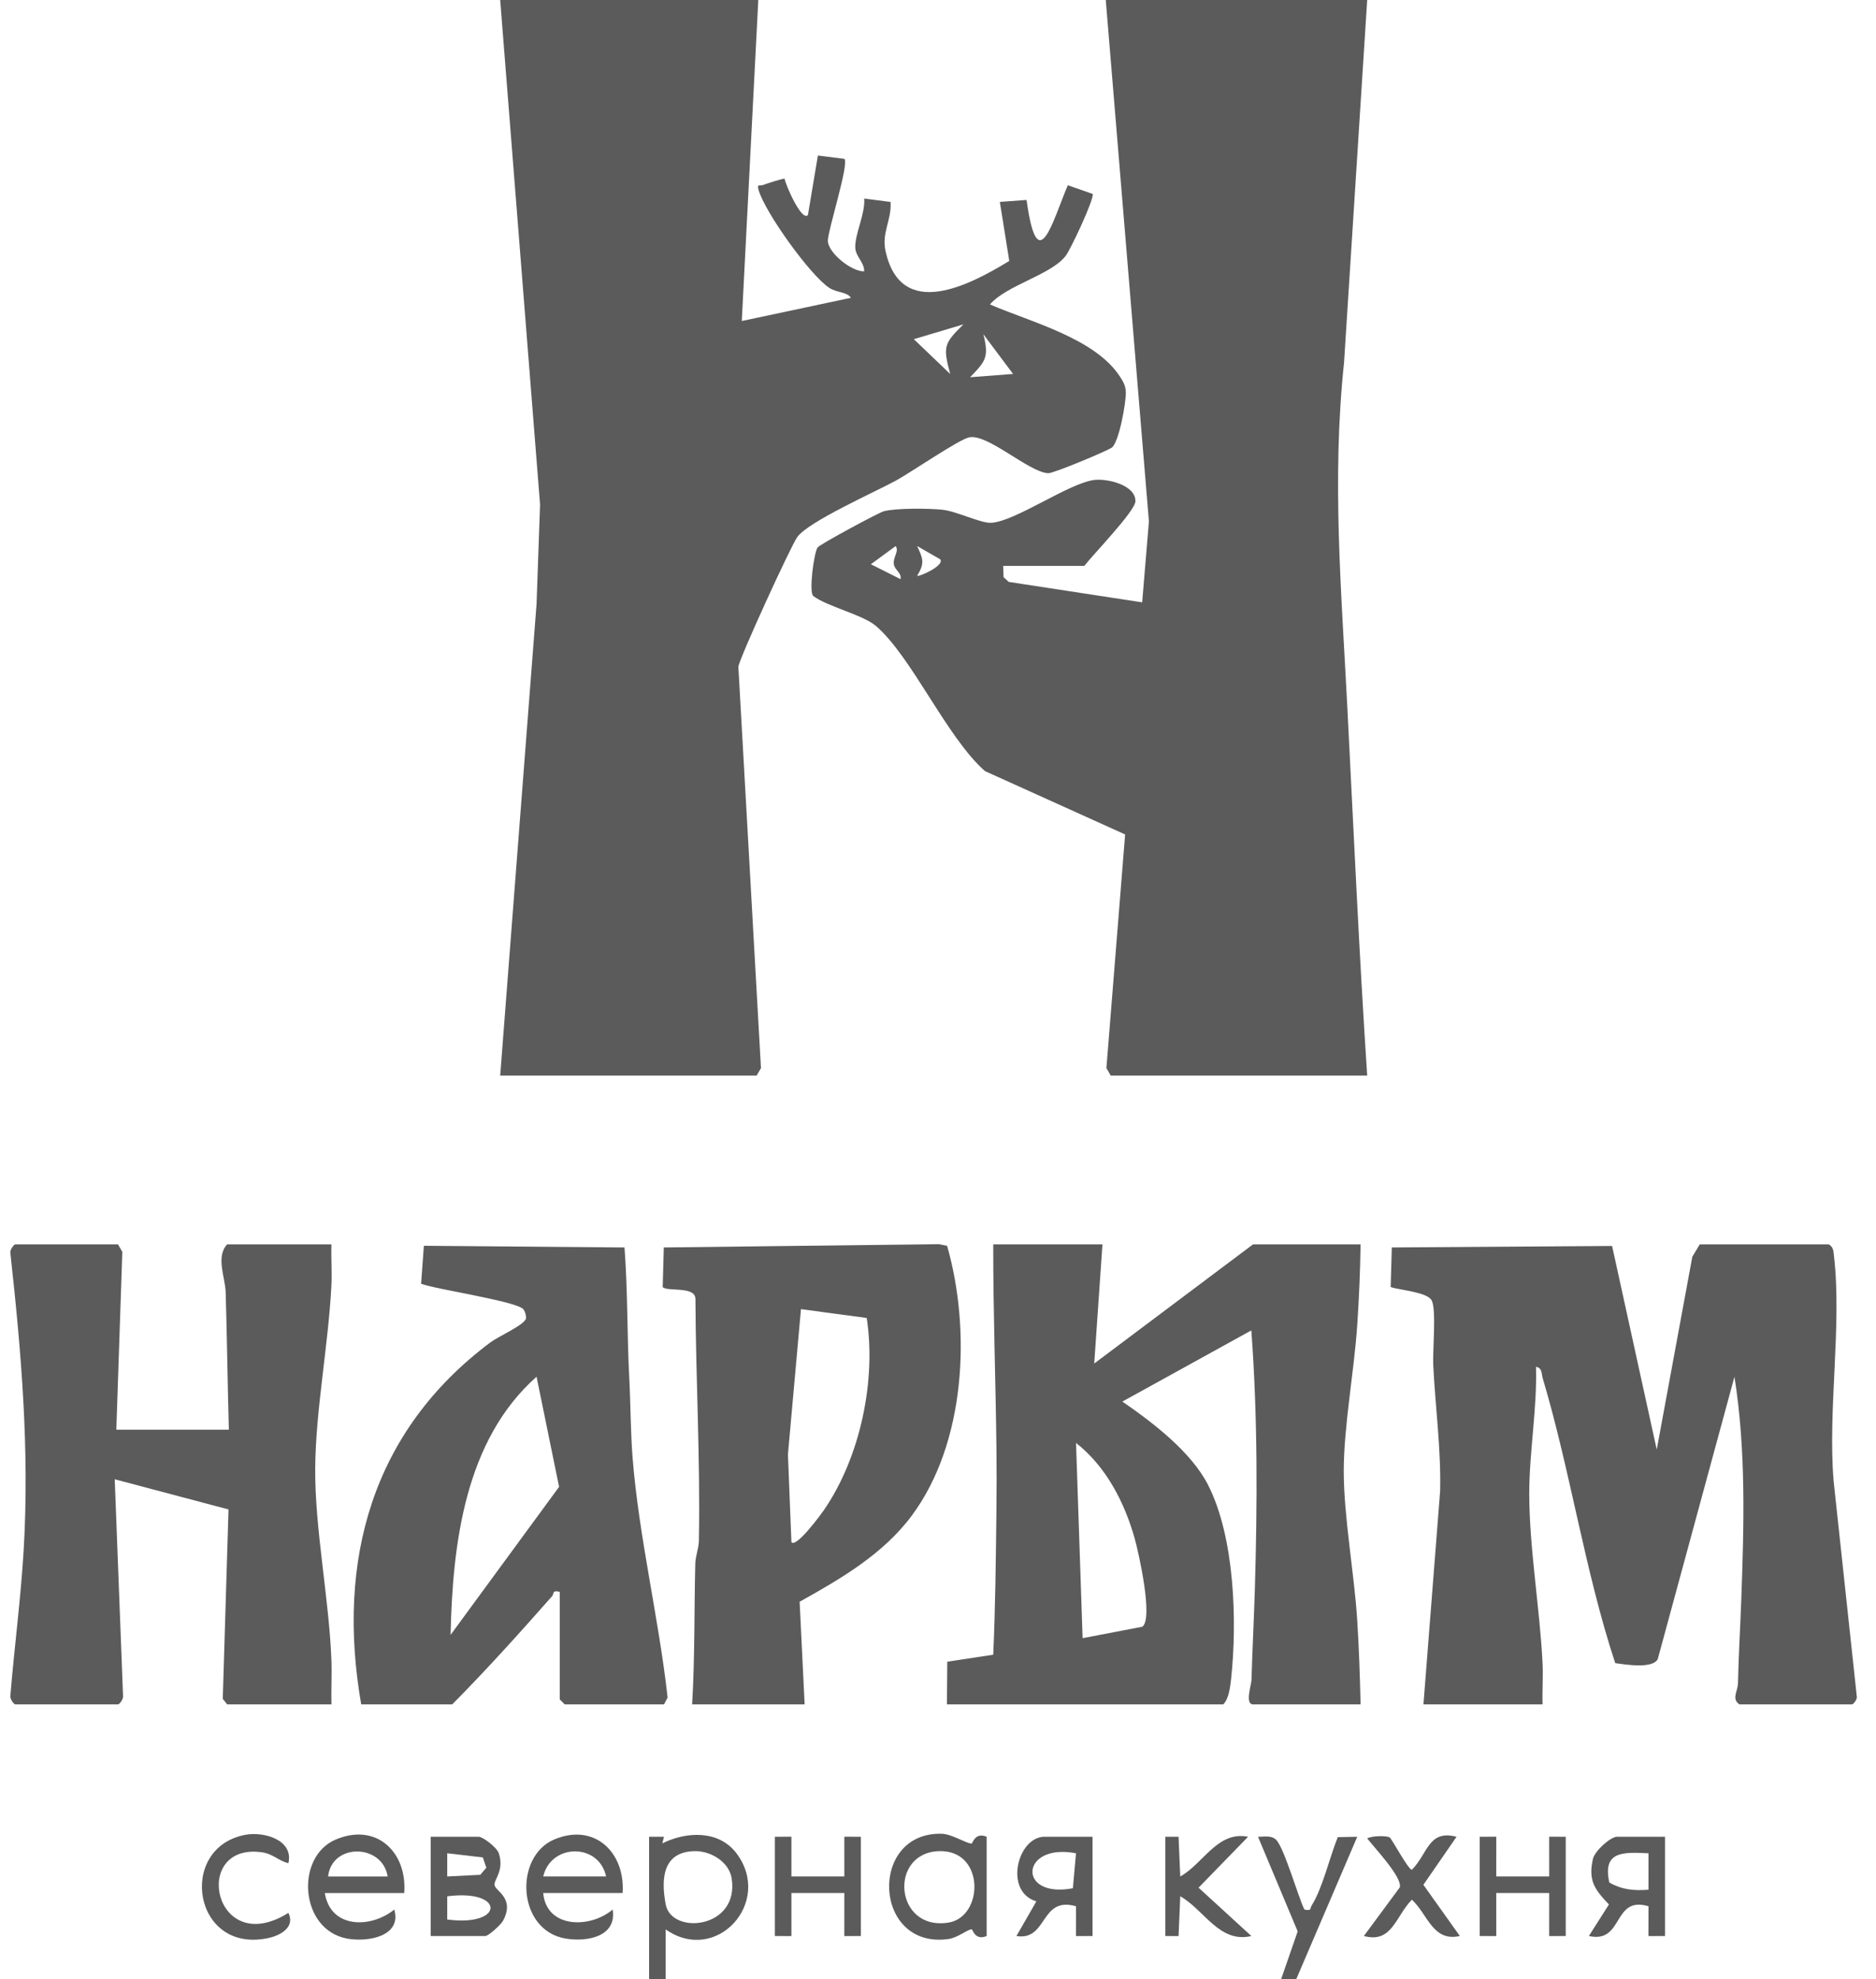
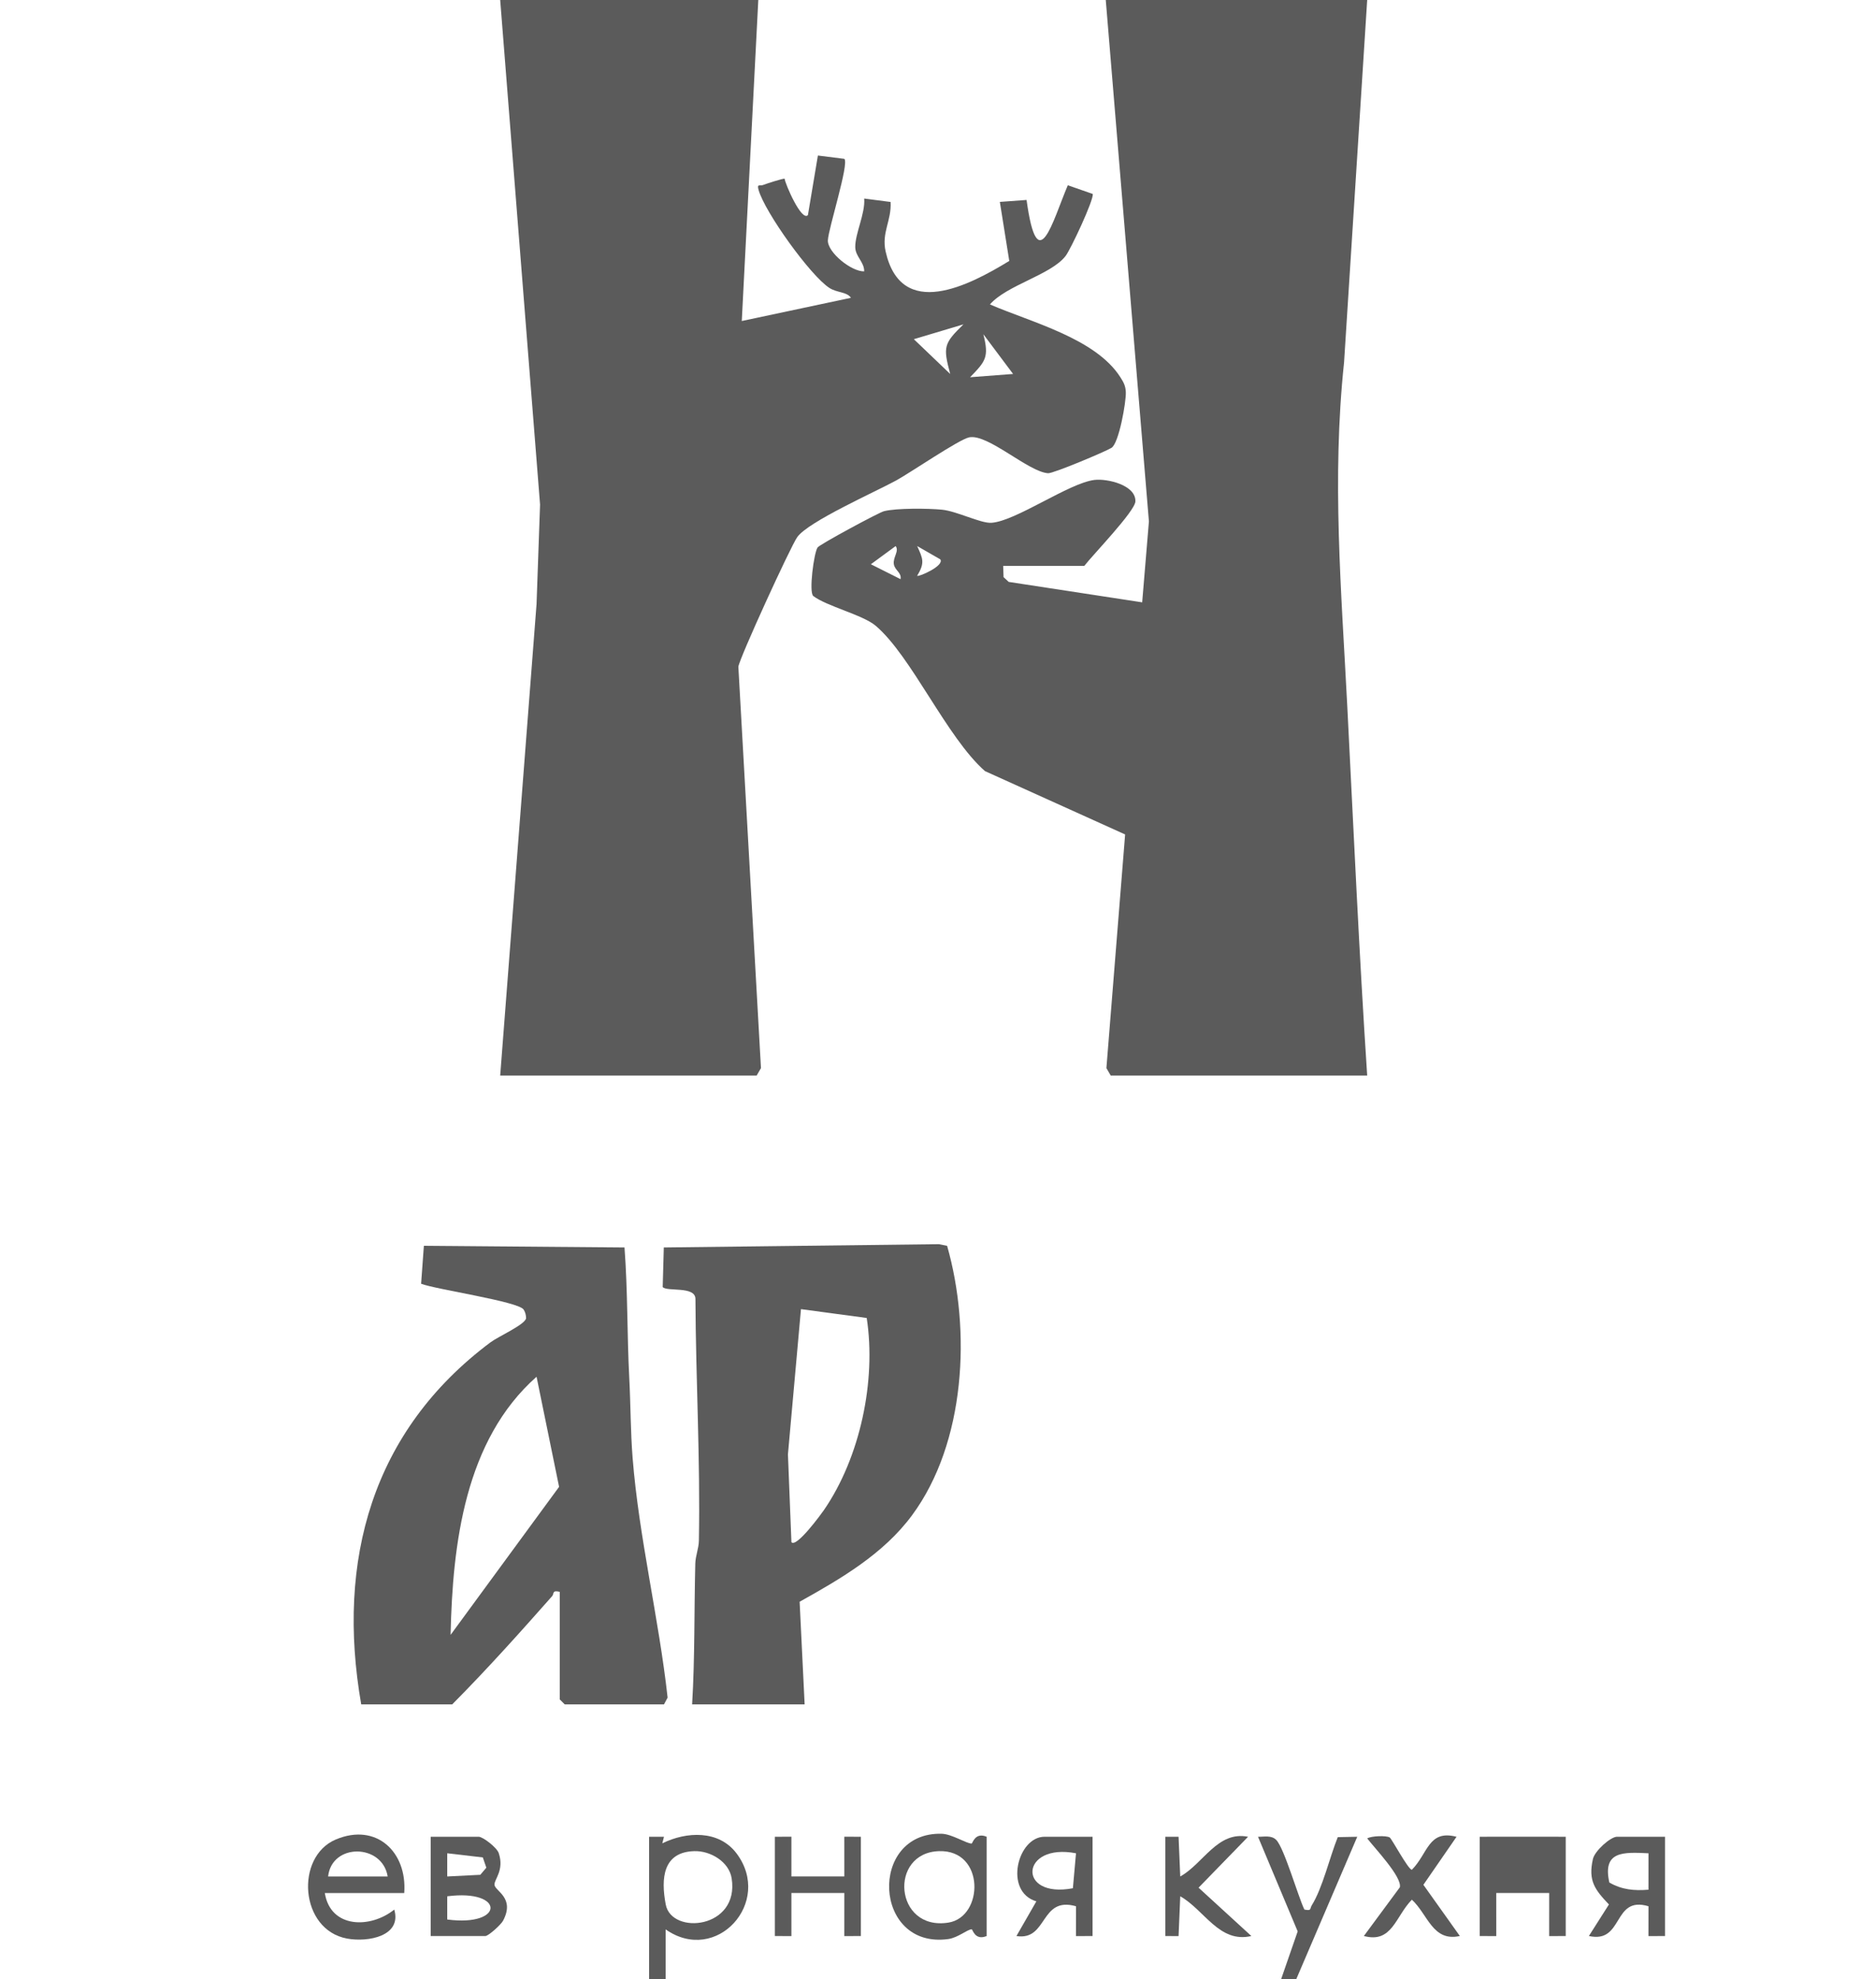
<svg xmlns="http://www.w3.org/2000/svg" width="91" height="96" viewBox="0 0 91 96" fill="none">
  <path d="M36.783 0L35.982 15.57L41.277 14.445C41.082 14.148 40.603 14.206 40.233 13.966C39.306 13.367 37.099 10.287 36.797 9.214C36.706 8.894 36.855 9.033 37.006 8.975C37.173 8.91 38.017 8.637 38.061 8.67C38.083 8.91 38.88 10.761 39.19 10.433L39.674 7.544L40.958 7.705C41.198 7.933 40.179 11.092 40.158 11.659C40.138 12.242 41.301 13.18 41.919 13.162C41.931 12.715 41.494 12.446 41.486 11.991C41.475 11.331 41.978 10.357 41.92 9.63L43.2 9.796C43.253 10.703 42.752 11.279 42.96 12.2C43.719 15.565 47.015 13.844 48.957 12.656L48.5 9.793L49.796 9.698C50.331 13.592 51.049 10.745 51.797 8.985L53.007 9.408C53.057 9.708 51.934 12.1 51.688 12.417C50.975 13.338 48.837 13.824 48.02 14.766C50.003 15.627 53.149 16.405 54.352 18.306C54.508 18.552 54.598 18.718 54.611 19.024C54.63 19.488 54.278 21.5 53.916 21.721C53.6 21.915 51.09 22.968 50.841 22.953C49.891 22.894 47.92 21.03 47.014 21.212C46.519 21.312 44.172 22.92 43.472 23.303C42.446 23.863 39.216 25.294 38.674 26.049C38.355 26.493 35.867 31.924 35.816 32.34L36.913 51.806L36.703 52.168H24.263L26.027 29.293L26.197 24.471L24.263 0H36.783ZM46.735 15.732L44.328 16.452L46.092 18.139C45.739 16.815 45.777 16.666 46.735 15.732ZM49.142 18.138L47.7 16.212C47.984 17.327 47.809 17.522 47.056 18.297L49.142 18.138Z" fill="#5B5B5B" />
  <path d="M66.319 0L65.197 17.578C64.597 23.243 65.067 28.655 65.354 34.272C65.659 40.239 65.925 46.209 66.319 52.168H53.879L53.669 51.806L54.577 40.473L47.779 37.401C45.916 35.762 44.21 31.817 42.472 30.347C41.855 29.825 40.109 29.408 39.452 28.91C39.225 28.738 39.48 26.807 39.66 26.552C39.766 26.403 42.616 24.863 42.878 24.795C43.488 24.639 45.032 24.656 45.691 24.721C46.422 24.794 47.572 25.391 48.09 25.357C49.277 25.28 51.849 23.427 53.091 23.278C53.703 23.204 55.104 23.522 55.075 24.32C55.058 24.795 53.003 26.919 52.595 27.449H48.662L48.68 27.992L48.93 28.224L55.404 29.215L55.731 25.29L53.638 0H66.319ZM43.684 28.091C43.742 27.767 43.398 27.663 43.357 27.357C43.312 27.021 43.627 26.733 43.446 26.486L42.244 27.368L43.684 28.091ZM45.611 27.13L44.49 26.485C44.767 27.101 44.873 27.292 44.489 27.928C44.563 27.992 45.826 27.44 45.611 27.13Z" fill="#5B5B5B" />
-   <path d="M69.048 82.667L69.857 72.32C69.905 70.281 69.623 68.237 69.523 66.221C69.488 65.517 69.681 63.541 69.451 63.081C69.244 62.668 67.924 62.582 67.458 62.426L67.513 60.505L78.199 60.433L80.364 70.309L82.09 60.957L82.451 60.355H88.711C88.94 60.496 88.933 60.675 88.96 60.909C89.354 64.265 88.655 68.397 88.945 71.839L90.068 82.281C90.105 82.415 89.903 82.667 89.835 82.667H84.377C83.98 82.409 84.296 82.038 84.305 81.631C84.334 80.28 84.416 78.948 84.464 77.617C84.594 73.99 84.703 70.371 84.134 66.777L80.414 80.469C80.164 80.955 78.851 80.736 78.351 80.667C76.876 76.198 76.178 71.355 74.833 66.849C74.769 66.633 74.819 66.35 74.507 66.294C74.566 68.338 74.175 70.452 74.18 72.484C74.187 75.107 74.693 78.015 74.825 80.662C74.858 81.328 74.805 82.002 74.826 82.667L69.048 82.667Z" fill="#5B5B5B" />
-   <path d="M53.477 60.355L53.078 66.135L60.781 60.355H65.998C65.98 61.661 65.923 62.983 65.835 64.286C65.686 66.511 65.182 69.182 65.182 71.35C65.182 73.568 65.69 76.295 65.835 78.576C65.922 79.932 65.967 81.309 65.998 82.667H60.781C60.376 82.667 60.701 81.723 60.708 81.47C60.747 80.02 60.825 78.566 60.868 77.136C60.994 72.929 61.009 68.714 60.699 64.528L54.443 67.98C55.906 68.988 57.771 70.407 58.594 72.012C59.892 74.544 60.019 78.646 59.717 81.442C59.675 81.828 59.604 82.407 59.336 82.667H45.933L45.95 80.597L48.179 80.258C48.285 77.928 48.305 75.605 48.334 73.27C48.347 72.243 48.346 71.261 48.334 70.233C48.297 66.927 48.175 63.661 48.18 60.355H53.477ZM52.515 79.456L55.41 78.901C55.953 78.52 55.239 75.322 55.037 74.606C54.541 72.853 53.645 71.123 52.195 69.986L52.515 79.456Z" fill="#5B5B5B" />
-   <path d="M5.643 69.344H11.101C11.039 67.124 11.013 64.898 10.947 62.676C10.925 61.951 10.455 60.957 11.02 60.355H16.077C16.055 61.02 16.109 61.694 16.075 62.36C15.931 65.211 15.311 68.398 15.29 71.207C15.268 74.143 15.96 77.516 16.075 80.502C16.103 81.222 16.059 81.948 16.077 82.667H11.02L10.806 82.401L11.085 73.212L5.565 71.749L5.969 82.267C5.988 82.402 5.803 82.667 5.723 82.667H0.747C0.667 82.667 0.483 82.402 0.501 82.267C0.693 79.921 1.007 77.549 1.147 75.201C1.436 70.327 1.034 65.597 0.501 60.755C0.483 60.62 0.667 60.355 0.747 60.355H5.723L5.933 60.717L5.643 69.344Z" fill="#5B5B5B" />
  <path d="M27.152 77.209C26.774 77.109 26.881 77.306 26.785 77.415C25.209 79.198 23.614 80.976 21.936 82.667H17.521C16.305 75.685 18.049 69.397 23.796 65.104C24.175 64.821 25.454 64.256 25.519 63.943C25.52 63.801 25.478 63.628 25.398 63.514C25.12 63.12 21.172 62.547 20.427 62.266L20.561 60.425L30.293 60.505C30.453 62.614 30.415 64.744 30.525 66.854C30.591 68.114 30.586 69.448 30.686 70.707C30.988 74.538 31.961 78.501 32.384 82.338L32.209 82.667H27.393L27.152 82.426L27.152 77.209ZM21.857 79.296L27.12 72.116L26.027 66.776C22.549 69.856 21.953 74.885 21.857 79.296Z" fill="#5B5B5B" />
  <path d="M39.031 82.667H33.573C33.71 80.394 33.669 78.115 33.727 75.838C33.737 75.458 33.894 75.107 33.901 74.728C33.974 70.813 33.751 66.914 33.734 63.003C33.734 62.361 32.349 62.664 32.146 62.425L32.199 60.505L45.54 60.346L45.942 60.426C47.11 64.522 46.844 69.981 44.234 73.504C42.849 75.374 40.794 76.57 38.788 77.689L39.031 82.667ZM42.042 63.926L38.853 63.497L38.221 70.541L38.39 74.8C38.633 75.085 39.845 73.419 39.964 73.247C41.726 70.687 42.51 66.965 42.042 63.926Z" fill="#5B5B5B" />
  <path d="M32.289 93.582V95.99H31.486V89.087L32.208 89.087L32.127 89.407C33.296 88.832 34.868 88.749 35.731 89.899C37.501 92.261 34.753 95.307 32.289 93.582ZM33.678 89.785C32.152 89.829 32.054 91.107 32.293 92.374C32.575 93.87 35.877 93.553 35.491 91.104C35.364 90.297 34.461 89.762 33.678 89.785Z" fill="#5B5B5B" />
  <path d="M19.608 91.817H15.756C16.032 93.543 17.978 93.547 19.125 92.619C19.501 93.908 17.857 94.213 16.836 94.026C14.537 93.604 14.304 90.059 16.288 89.221C18.257 88.389 19.76 89.831 19.608 91.817ZM18.805 91.014C18.545 89.412 16.092 89.385 15.916 91.014H18.805Z" fill="#5B5B5B" />
-   <path d="M30.202 91.816H26.35C26.499 93.528 28.608 93.558 29.719 92.619C29.927 93.938 28.471 94.201 27.431 94.024C25.076 93.624 24.929 90.046 26.882 89.22C28.828 88.397 30.332 89.834 30.202 91.816ZM29.4 91.013C29.05 89.379 26.73 89.401 26.35 91.013H29.4Z" fill="#5B5B5B" />
  <path d="M20.892 93.903V89.087H23.22C23.42 89.087 24.1 89.606 24.192 89.88C24.472 90.714 23.968 91.155 23.986 91.417C24.008 91.724 24.997 92.041 24.402 93.161C24.302 93.35 23.694 93.903 23.541 93.903H20.892ZM23.42 90.09L21.694 89.889L21.694 91.014L23.298 90.933L23.591 90.588L23.42 90.09ZM21.694 93.101C24.487 93.47 24.501 91.61 21.694 91.976V93.101Z" fill="#5B5B5B" />
  <path d="M47.859 93.903C47.291 94.139 47.181 93.575 47.136 93.576C46.927 93.579 46.468 93.984 45.999 94.049C42.345 94.552 42.116 88.853 45.677 88.942C46.175 88.954 46.884 89.423 47.132 89.417C47.177 89.416 47.294 88.85 47.859 89.087V93.903ZM45.557 89.785C43.095 89.855 43.383 93.664 46.003 93.252C47.724 92.982 47.791 89.721 45.557 89.785Z" fill="#5B5B5B" />
  <path d="M52.996 89.087V93.903L52.192 93.904L52.194 92.458C50.435 91.959 50.834 94.148 49.305 93.902L50.271 92.221C48.681 91.748 49.357 89.087 50.668 89.087H52.996ZM52.194 89.889C49.494 89.367 49.315 92.101 52.043 91.585L52.194 89.889Z" fill="#5B5B5B" />
  <path d="M80.765 89.087V93.903L79.962 93.904L79.964 92.458C78.202 91.933 78.78 94.282 77.073 93.901L78.045 92.372C77.374 91.664 77.025 91.231 77.269 90.165C77.359 89.77 78.125 89.087 78.438 89.087H80.765ZM79.964 89.889C78.758 89.833 77.719 89.764 78.065 91.308C78.672 91.656 79.27 91.713 79.963 91.656L79.964 89.889Z" fill="#5B5B5B" />
  <path d="M37.586 89.087L38.389 89.086L38.389 91.013H40.957L40.956 89.086L41.759 89.087V93.903L40.956 93.904L40.957 91.816H38.389L38.389 93.904L37.586 93.903V89.087Z" fill="#5B5B5B" />
-   <path d="M71.776 89.087L72.58 89.086L72.579 91.013H75.147L75.146 89.086L75.95 89.087V93.903L75.146 93.904L75.147 91.816H72.579L72.58 93.904L71.776 93.903V89.087Z" fill="#5B5B5B" />
+   <path d="M71.776 89.087L72.58 89.086H75.147L75.146 89.086L75.95 89.087V93.903L75.146 93.904L75.147 91.816H72.579L72.58 93.904L71.776 93.903V89.087Z" fill="#5B5B5B" />
  <path d="M63.271 92.618C63.639 92.695 63.527 92.579 63.63 92.414C64.158 91.571 64.504 90.062 64.892 89.106L65.837 89.088L62.876 96L62.146 95.989L62.947 93.678L61.023 89.088C61.314 89.094 61.671 89 61.909 89.243C62.291 89.632 62.964 91.976 63.271 92.618Z" fill="#5B5B5B" />
  <path d="M56.527 89.088L57.169 89.087L57.251 91.015C58.373 90.39 59.062 88.79 60.54 89.089L58.139 91.558L60.7 93.902C59.142 94.265 58.428 92.641 57.251 91.975L57.169 93.904L56.527 93.903V89.088Z" fill="#5B5B5B" />
  <path d="M67.41 89.121C67.508 89.178 68.313 90.689 68.486 90.689C69.273 89.894 69.287 88.732 70.653 89.089L69.045 91.418L70.813 93.901C69.493 94.196 69.263 92.851 68.486 92.14C67.689 92.949 67.531 94.271 66.158 93.901L67.901 91.541C68.031 91.049 66.659 89.615 66.32 89.167C66.53 89.043 67.243 89.023 67.41 89.121Z" fill="#5B5B5B" />
-   <path d="M13.989 90.371C13.489 90.249 13.254 89.913 12.68 89.837C9.244 89.38 10.37 95.042 13.989 92.78C14.321 93.455 13.641 93.861 13.038 93.995C9.361 94.811 8.576 89.621 11.897 88.994C12.794 88.824 14.252 89.232 13.989 90.371Z" fill="#5B5B5B" />
</svg>